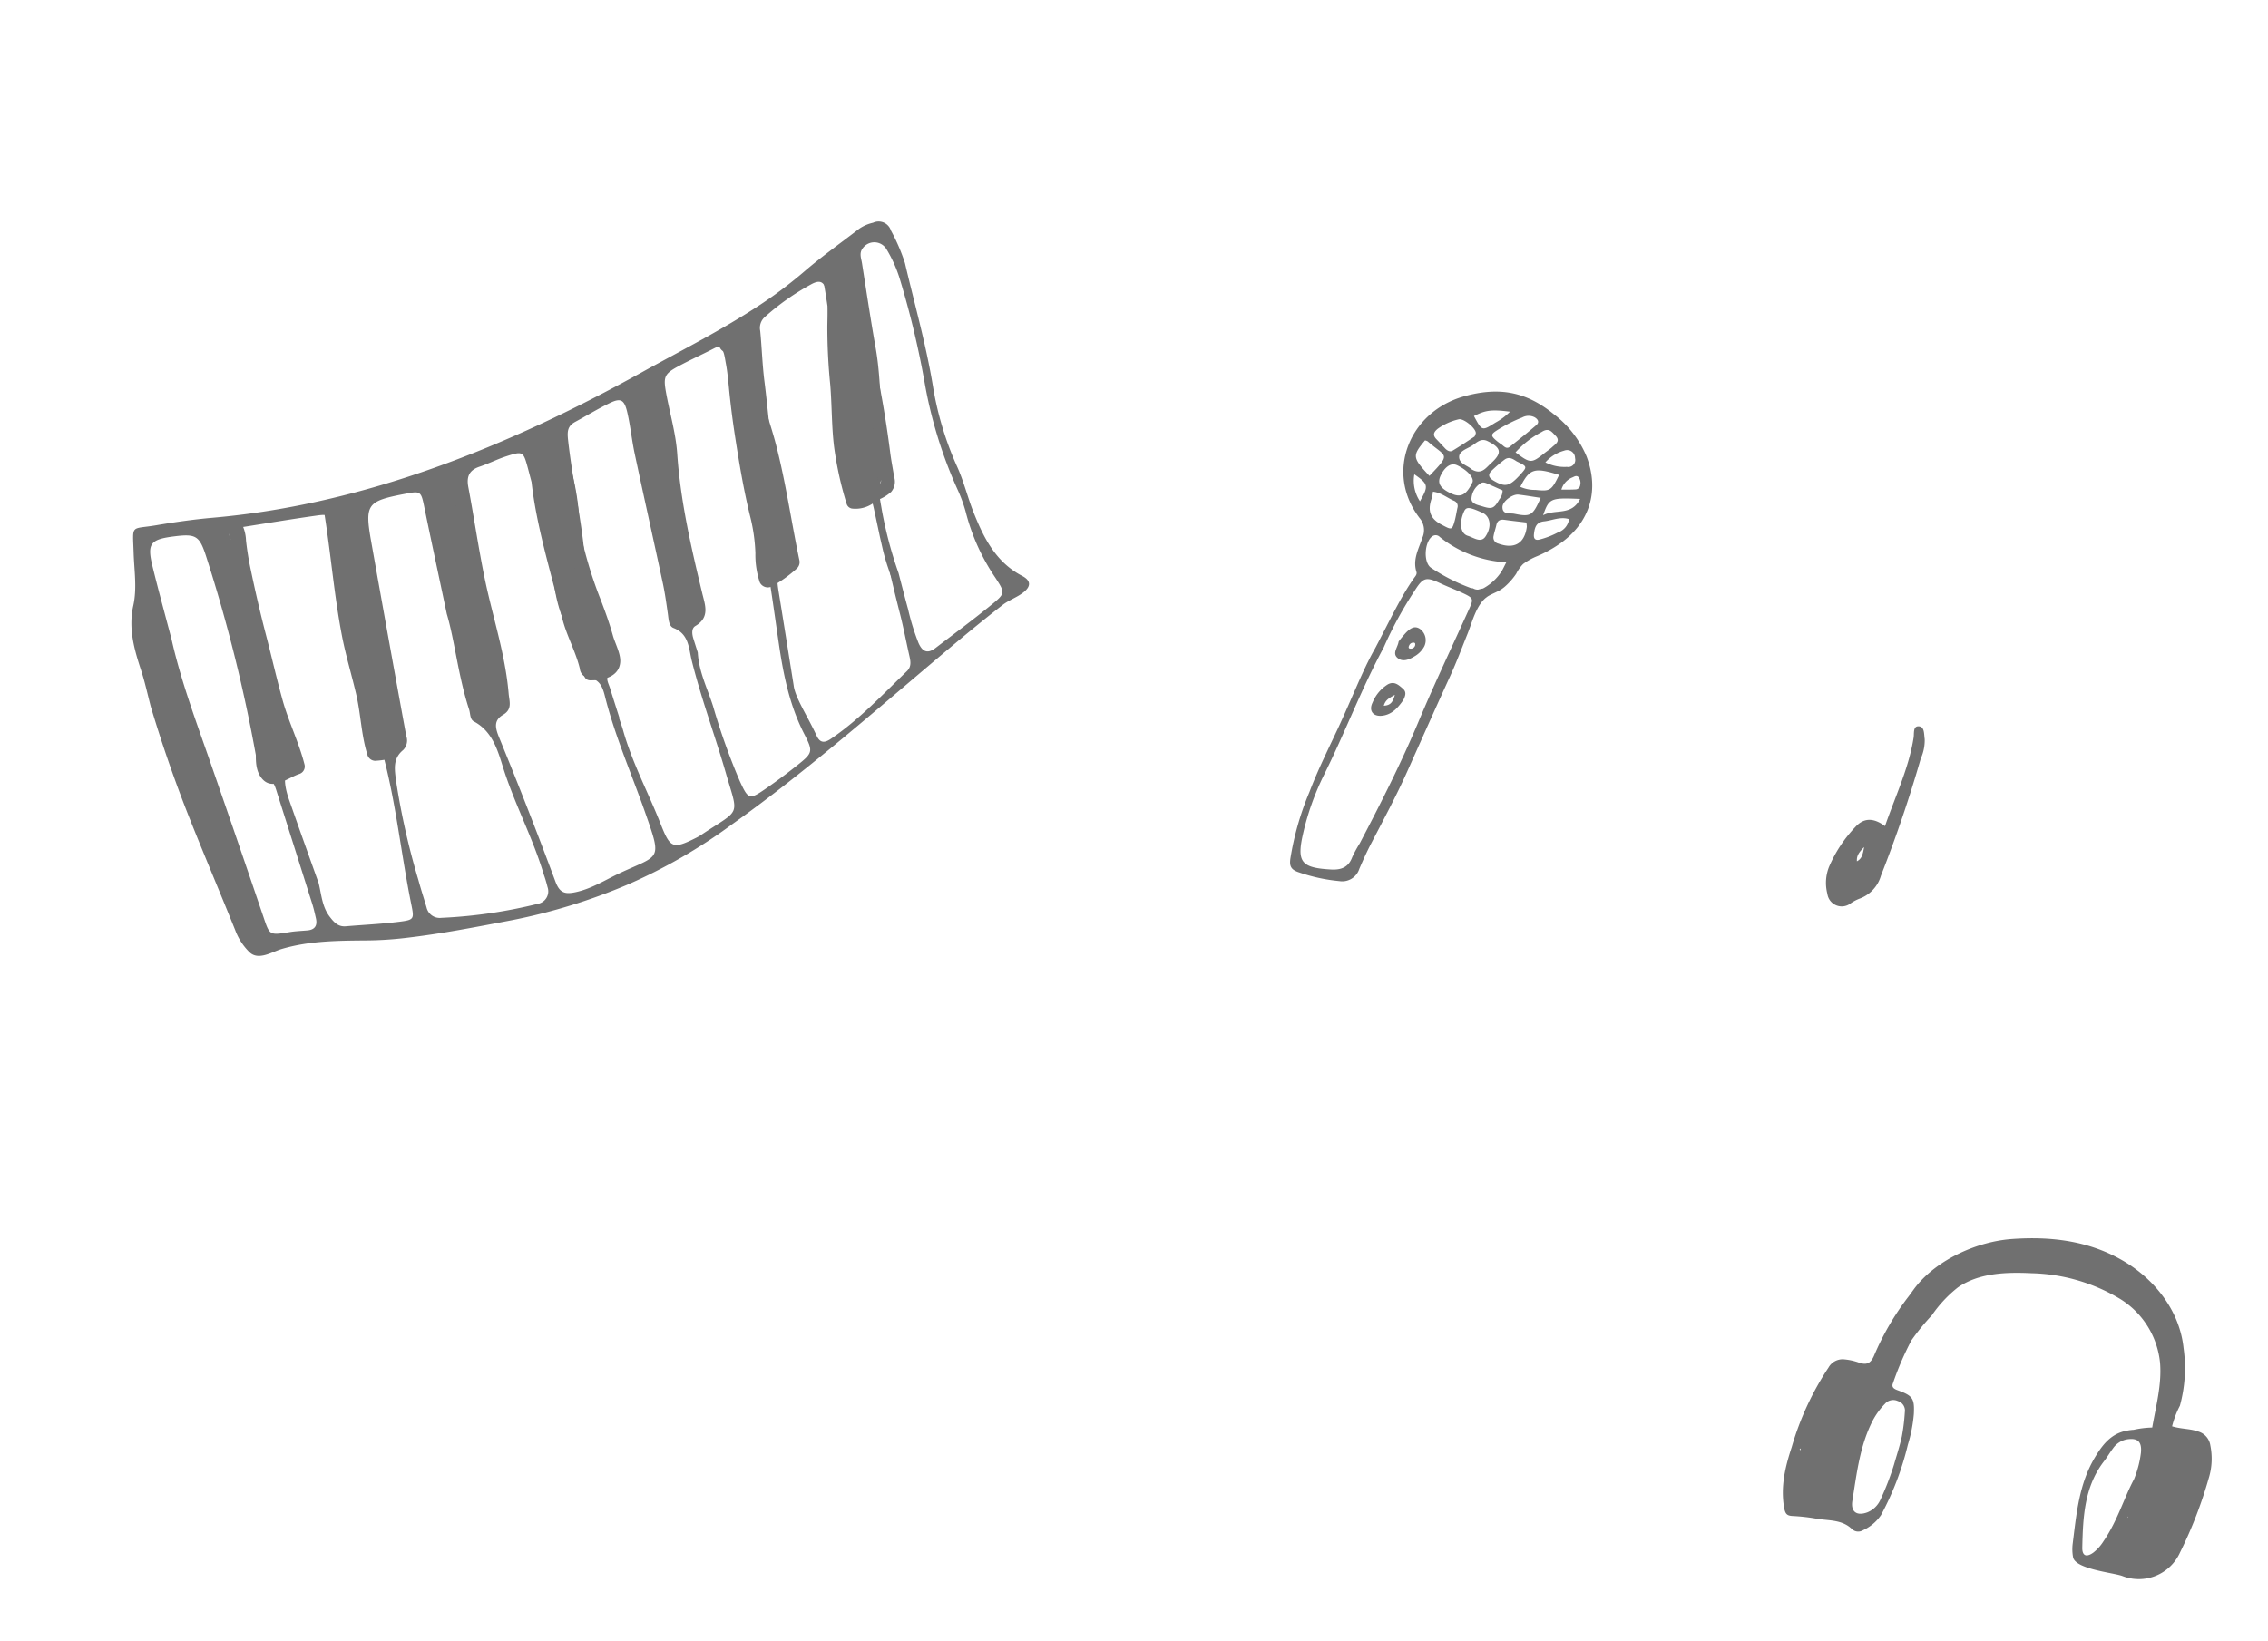
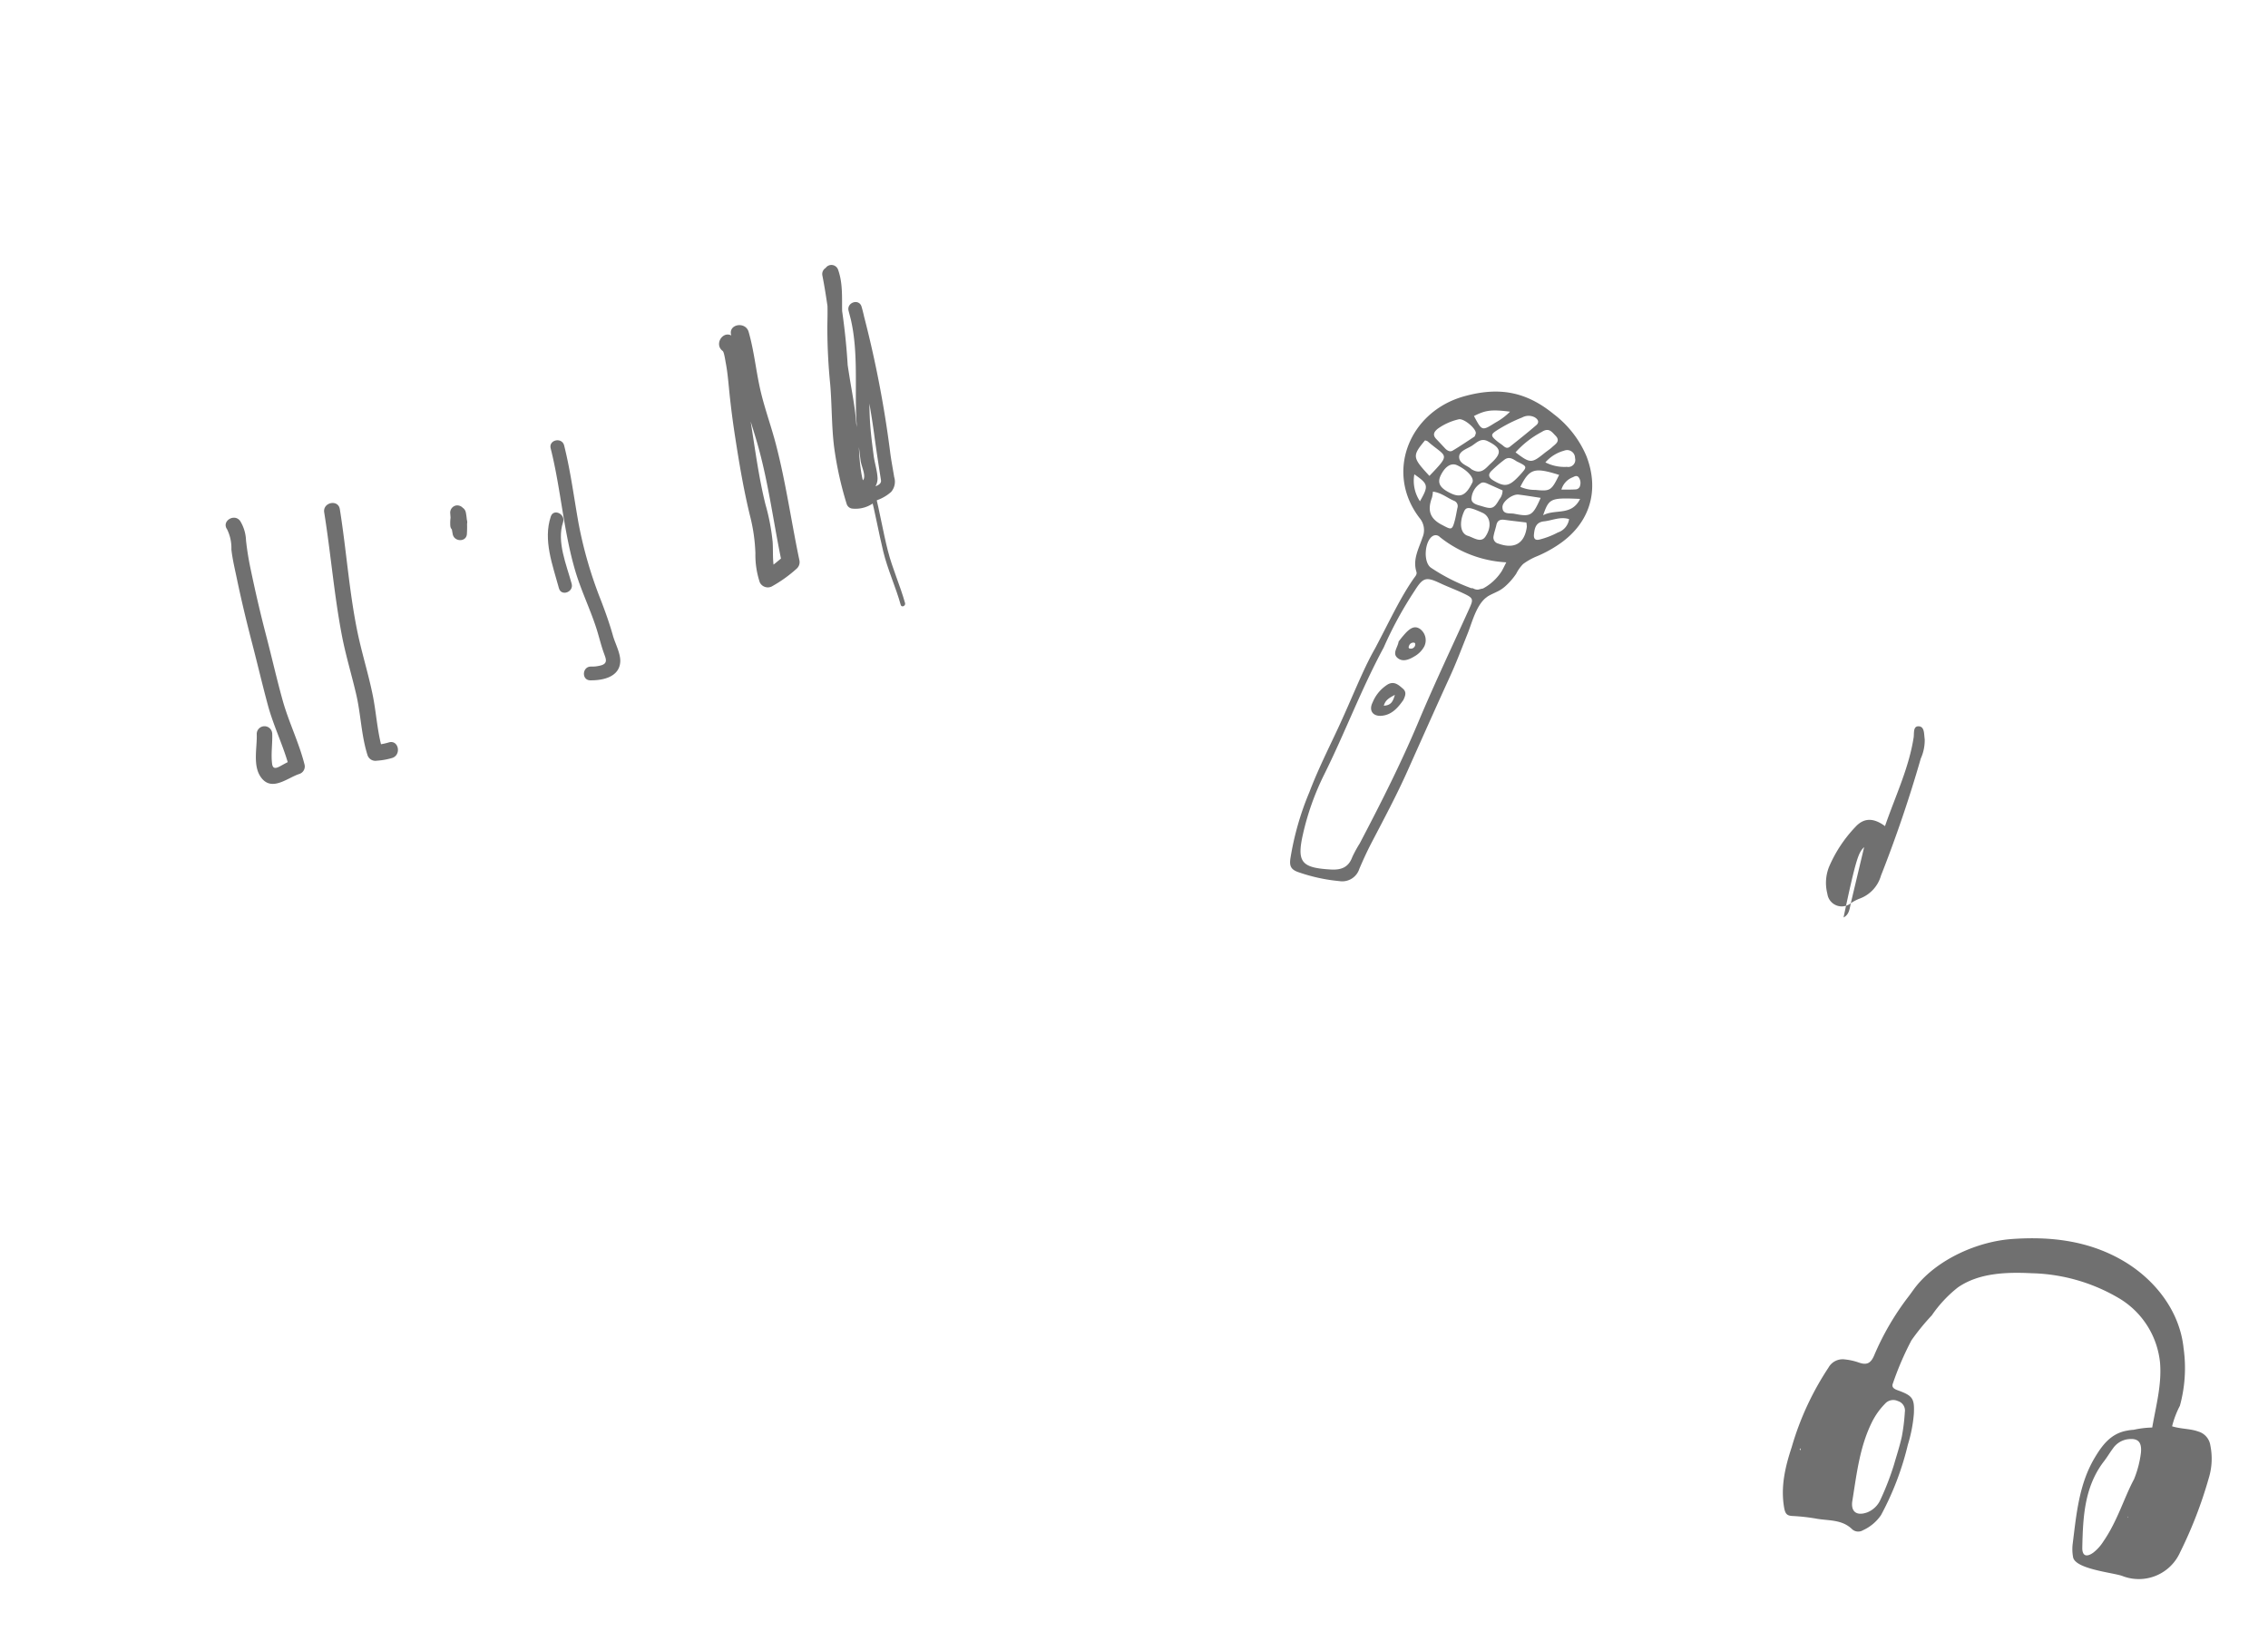
<svg xmlns="http://www.w3.org/2000/svg" width="352.374" height="254.923" viewBox="0 0 352.374 254.923">
  <g id="グループ_1489" data-name="グループ 1489" transform="translate(20.442 -1774.082)">
    <g id="グループ_723" data-name="グループ 723" transform="matrix(0.921, 0.391, -0.391, 0.921, 35.402, 1774.082)">
-       <path id="パス_8261" data-name="パス 8261" d="M129.671,42.108c-4.566-.359-7.778-3.084-10.784-6.123-1.771-1.79-3.268-3.831-5.136-5.551a49.868,49.868,0,0,1-8.335-10.02C101.906,14.87,97.8,9.784,93.938,4.5a29.55,29.55,0,0,0-3.977-3.8,2.009,2.009,0,0,0-3.03-.03,6.146,6.146,0,0,0-1.637,1.737c-1.739,3.1-3.617,6.138-5.193,9.322a68.267,68.267,0,0,1-4.283,7.444C71.883,25.125,67.275,30.547,62.9,36.149c-14.549,18.614-31.463,35.6-52.477,46.775-2.6,1.384-5.153,2.924-7.585,4.484C-.609,89.615-.633,88.6,1.259,92.688c1.155,2.5,2.667,4.88,3.168,7.587.664,3.585,2.774,6.188,5.046,8.79,1.279,1.465,2.4,3.068,3.592,4.608q5.825,7.024,12.225,13.518c4.429,4.479,8.964,8.852,13.41,13.314a9.4,9.4,0,0,0,3.373,2.281c1.814.689,3.185-1.408,4.38-2.395,3.541-2.923,7.682-4.674,11.852-6.488a55.425,55.425,0,0,0,5.208-2.628c4.9-2.779,9.544-5.93,14.221-9.056A90.558,90.558,0,0,0,91.906,110.29a83.461,83.461,0,0,0,11.356-15.027c7.985-12.982,14.458-26.821,21.405-40.366q1.918-3.74,3.959-7.416c.6-1.092,1.6-1.967,2.21-3.056C131.619,43.032,131.2,42.229,129.671,42.108ZM49.5,133.893c.662.912.591,1.69-.466,2.256-.809.433-1.647.819-2.421,1.308-2.728,1.721-2.675,1.695-4.683-.557q-8.251-9.249-16.57-18.438c-4.609-5.108-9.385-10.07-13.41-15.672C9.564,99.7,7.135,96.644,4.8,93.518,2.617,90.606,2.831,89.8,6.032,87.935c3.072-1.792,3.649-1.652,6.04,1.152A239.037,239.037,0,0,1,31.1,114.349c.749,1.159,1.5,2.316,3.109,2.453,1,.085,1.578.869,2.177,1.568q5.829,6.8,11.648,13.609C48.56,132.588,49.031,133.243,49.5,133.893ZM92.977,18.642a11.315,11.315,0,0,1,3.914,6C94.685,23.278,94.228,21.2,92.977,18.642ZM57.613,54.847c2.24,2.34,4.407,4.715,5.5,8.112C60.9,61.954,58.166,58.145,57.613,54.847Zm.67,7.634C62,66.8,65.332,71.387,68.93,75.774,66.057,74.439,58.494,65.059,58.283,62.481ZM45.308,67.532c0-.076.375-.28.509-.233a1.551,1.551,0,0,1,1.07,1.985c-.228.036-.342.092-.418.06A1.891,1.891,0,0,1,45.308,67.532Zm16.937,58.523c1.381,2.009,1.433,2.1-.675,3.323-2.377,1.38-4.865,2.57-7.3,3.857-1.076.569-1.967.129-2.9-.4-1.676-.955-2.505-2.648-3.6-4.116-2.789-3.034-5.589-6.057-8.361-9.106-1.528-1.681-3.155-3.243-3.212-5.841-.032-1.48-1.09-2.757-1.97-3.963a83.134,83.134,0,0,0-6.74-8.7c-3.1-3.245-5.445-7.1-7.976-10.789-1.368-1.993-2.54-4.068-4.811-5.246-1.3-.673-1.145-1.563.051-2.309,3.5-2.183,6.985-4.408,10.525-6.533,1.741-1.045,2.255-.835,3.3.882,3.4,5.577,7.06,10.972,10.9,16.259,2.56,3.522,4.83,7.291,7.664,10.585C53.018,110.775,57.193,118.707,62.246,126.056Zm18.47-10.672a1.972,1.972,0,0,1-.384,3,75.979,75.979,0,0,1-12.906,7.838,2.1,2.1,0,0,1-2.769-.591c-.948-1.149-1.927-2.273-2.847-3.443a113.411,113.411,0,0,1-9.217-12.839c-.89-1.53-1.8-2.936-.827-4.786a2.1,2.1,0,0,0-.424-2.221q-8.409-12.76-16.747-25.566c-3.241-4.966-3.112-5.579,1.712-8.831,2.3-1.549,2.268-1.528,3.873.8,2.927,4.24,5.894,8.453,9.557,13.7,2.719,3.279,5.367,8.151,8.992,12.313.447.513.709,1.364,1.411,1.424,3.21.277,5.117,2.628,6.9,4.727C70.9,105.467,75.6,109.2,79.4,113.8A19.04,19.04,0,0,1,80.715,115.384Zm9.488-6.375c-1.681,1.866-3.092,3.973-5.219,5.445-1.358.939-2.2,1.013-3.464-.325q-8.262-8.737-16.81-17.2c-1.155-1.145-1.818-2.1-.794-3.477s.065-2.3-.515-3.4c-2.855-5.4-6.922-9.955-10.37-14.94-2.738-3.959-5.234-8.085-7.906-12.092-.922-1.383-.9-2.477.366-3.6,1.112-.988,2.077-2.143,3.2-3.115,2.031-1.757,2.135-1.717,3.727.3.356.451.7.907,1.446,1.866,3.356,5.981,8.185,11.678,12.671,17.63,1.675,2.223,3.9,3.88,5.544,6.1a1.584,1.584,0,0,0,1.754.814c1.682-.557,2.653.474,3.477,1.568,3.88,5.149,8.58,9.544,12.9,14.289C95.545,104.728,94.8,103.9,90.2,109.009ZM99.654,98.39a8.859,8.859,0,0,1-.6.839c-2.753,3.267-3.153,3.162-6.1.17-3.618-3.676-7.672-6.92-10.919-10.971-.431-.537-.907-1.037-1.362-1.554l.048-.041c-1.045-1.222-2.1-2.44-3.134-3.666-.442-.522-1.153-1.029-1.055-1.717.466-3.3-2.062-5.05-3.857-6.907a54.99,54.99,0,0,1-7.886-10.8c-2.645-4.563-5.669-8.885-8.251-13.483-.667-1.188-.943-1.98-.1-3.041,1.286-1.614,2.485-3.3,3.847-4.848,1.2-1.356,1.824-1.314,2.988.271,1.287,1.754,2.329,3.686,3.579,5.47,3.953,5.64,7.967,11.237,11.927,16.872.923,1.314,1.745,2.7,2.576,4.076.422.7.859,1.671,1.634,1.646,2.6-.085,3.412,1.98,4.6,3.556,3.664,4.871,7.866,9.29,11.7,14.008C103.763,93.773,103.626,92.379,99.654,98.39Zm9.329-15.5q-1.472,2.718-3.136,5.331c-1.57,2.465-1.779,2.445-4.077.355a100,100,0,0,1-8.37-9.093c-1.852-2.158-4.1-4.026-5.44-6.74-.455-.533-.982-1.138-1.5-1.754-.464-.556-.877-1.319-.457-1.887,1.6-2.161.1-3.608-1.036-5.145-4.364-5.89-8.665-11.8-12.008-18.381-1.443-2.838-3.526-5.348-5.286-8.028-1.4-2.133-1.4-2.625.156-4.568,1.289-1.61,2.691-3.128,4.01-4.715,1.033-1.242,1.957-.981,2.756.188,1.228,1.8,2.4,3.634,3.582,5.459C82.112,39.964,85.9,46.1,89.951,52.069c3.184,4.691,6.075,9.584,9.023,14.433,2.573,4.231,5.338,8.264,9.206,11.475C110.516,79.915,110.469,80.151,108.984,82.894Zm-4.564-42.336c3.106,4.964,6.522,9.7,10.072,14.356,1.32,1.729,2.531,3.541,3.8,5.31.541.754,1.12,1.495.688,2.506-2.067,4.847-3.879,9.815-6.759,14.278-.59.915-1.235,1.315-2.205.437-2.536-2.294-5.463-4.2-6.377-5.856-3.192-5.089-5.5-8.785-7.824-12.466-1.14-1.8-2-3.624-1.062-5.806.722-1.681-.265-2.937-1.272-4.009-5.339-5.683-8.565-12.715-12.428-19.335-1.327-2.273-2.427-4.677-3.686-6.992a2.25,2.25,0,0,1-.193-2.25,37.789,37.789,0,0,1,4.682-7.54c.933-1.17,1.7-1.169,2.628.212a71.477,71.477,0,0,1,3.7,6.588c2.031,3.852,4.034,7.72,6.093,11.558a6.844,6.844,0,0,0,1.461,1.893,5.673,5.673,0,0,1,2.2,3.724c.165,1.354,1.02,2.551,2.6,1.754C102.636,37.866,103.564,39.192,104.419,40.559Zm22.625,7.534c-1.708,3.242-3.568,6.4-5.382,9.589-.741,1.3-1.594,1.366-2.716.324a35.922,35.922,0,0,1-3.546-4.2c-1.282-1.618-2.531-3.262-3.565-4.6a63.375,63.375,0,0,1-6.151-7.9c-1.136-1.809-2.6-3.552-1.68-6a2.082,2.082,0,0,0-.487-1.938c-3.637-4.516-5.448-10.082-8.578-14.894C92.5,14.724,90.167,10.911,87.8,7.118c-.413-.661-1.041-1.247-.8-2.172a2.212,2.212,0,0,1,3.491-1.286,20.564,20.564,0,0,1,3.761,3.525,138.071,138.071,0,0,1,9.813,13.3A69.453,69.453,0,0,0,115.124,33.61a22.444,22.444,0,0,1,2.585,2.753,32.363,32.363,0,0,0,8.3,7.663C128.268,45.555,128.343,45.627,127.044,48.092Z" transform="translate(0 0)" fill="#707070" />
      <path id="パス_8262" data-name="パス 8262" d="M2.867,1.521A10.09,10.09,0,0,0,2.285.555,1.115,1.115,0,0,0,1.581.1,1.172,1.172,0,0,0,.5.167,1.132,1.132,0,0,0,.153,1.7c.093.187.189.373.285.559a6.331,6.331,0,0,0,.472,1.2.9.9,0,0,0,.433.4c.135.215.272.429.416.638.687,1,2.438.313,2-.909-.174-.491-.369-.978-.589-1.453a1.1,1.1,0,0,0-.185-.447C2.949,1.631,2.907,1.577,2.867,1.521Z" transform="translate(44.004 66.216)" fill="#707070" />
      <path id="パス_8263" data-name="パス 8263" d="M0,.959C.3,4.837,3.235,7.824,5.517,10.736c.834,1.065,2.375-.358,1.547-1.415C5.2,6.947,2.338,4.232,2.1,1.053,2-.279-.1-.388,0,.959Z" transform="translate(58.697 61.246)" fill="#707070" />
-       <path id="パス_8264" data-name="パス 8264" d="M3.123.415A1.071,1.071,0,0,0,1.549.285,1.149,1.149,0,0,0,.227,2.036,23.513,23.513,0,0,1,2.371,5.78a1,1,0,0,0-.326,1.314c.037.066.077.131.114.2a1.039,1.039,0,0,0-.073.347c-.1,2.338,2.048,4.174,3.5,5.871.089.14.18.279.271.418,1.823,3.85,3.786,7.63,7.189,10.3,1.074.844,2.207-.592,1.551-1.608-1.137-1.76-2.393-3.442-3.553-5.186a1.046,1.046,0,0,0-.158-.464c-.594-.979-1.125-2-1.646-3.029A1.274,1.274,0,0,0,9.8,12.487,34.879,34.879,0,0,0,3.123.415Z" transform="translate(54.984 53.091)" fill="#707070" />
      <path id="パス_8265" data-name="パス 8265" d="M20.481,24.65c-1.2-1.5-2.5-2.912-3.834-4.294a65.132,65.132,0,0,1-7.887-9.662C6.514,7.256,4.449,3.706,1.966.427,1.136-.668-.615.56.22,1.662,4.135,6.829,7.049,12.68,11.179,17.692c1.971,2.392,4.325,4.443,6.368,6.775.949,1.084,1.789,2.258,2.774,3.31.575.614,1.127,1.134.285,1.83a5.32,5.32,0,0,1-1.385.8c-1.273.518-.552,2.53.726,2.01,1.84-.748,3.977-2.255,3.161-4.491C22.674,26.735,21.256,25.621,20.481,24.65Z" transform="translate(54.326 50.827)" fill="#707070" />
      <path id="パス_8266" data-name="パス 8266" d="M23.386,30.922a9.314,9.314,0,0,1-1,.729c-1.531-2.041-2.675-4.337-4.115-6.446-1.9-2.782-4.1-5.342-6.022-8.112C8.584,11.8,5.659,6,2.234.547,1.383-.806-.644.615.2,1.962c3.43,5.456,6.421,11.194,10.015,16.546,1.753,2.61,3.785,5.025,5.634,7.566s3.158,5.464,5.21,7.881a1.285,1.285,0,0,0,1.723.307,10.665,10.665,0,0,0,2.016-1.31C26.014,31.935,24.609,29.895,23.386,30.922Z" transform="translate(25.861 73.423)" fill="#707070" />
      <path id="パス_8267" data-name="パス 8267" d="M6.371,6.5A43.981,43.981,0,0,1,3.914,2.6a6.135,6.135,0,0,0-2-2.409C.606-.62-.79,1.342.534,2.162A6.608,6.608,0,0,1,2.377,4.787C3.112,6.1,4.033,7.336,4.892,8.574c1.995,2.874,4.077,5.679,6.209,8.452,1.987,2.584,3.912,5.216,5.923,7.781,1.939,2.475,4.313,4.552,6.311,6.961-.2.234-.39.474-.58.716-.486.616-1.01,1.4-1.552.469-.786-1.342-1.148-2.9-1.806-4.3a1.2,1.2,0,0,0-2.188,1c.9,1.916,1.306,4.807,3.288,5.947,2.389,1.375,3.765-1.593,5.21-2.844a1.223,1.223,0,0,0,.149-1.7c-2.117-2.781-4.8-5.065-6.987-7.8-2.167-2.72-4.2-5.548-6.325-8.305S8.362,9.369,6.371,6.5Z" transform="translate(12.667 81.526)" fill="#707070" />
      <path id="パス_8268" data-name="パス 8268" d="M8.684,7.953C6.94,5.512,5.507,2.876,3.612.539,2.5-.829.192.677,1.31,2.055l.035.045C-.186,1.972-.58,4.437,1.06,4.839,1.326,4.9,2,6.029,2.232,6.371c.721,1.077,1.341,2.224,1.959,3.361,1.222,2.25,2.483,4.413,3.833,6.59,2.211,3.567,4.431,7.056,6.943,10.421a27.027,27.027,0,0,1,3.04,5.018,13.491,13.491,0,0,0,2.4,3.905,1.385,1.385,0,0,0,1.944-.128,20.7,20.7,0,0,0,2.482-4.053,1.354,1.354,0,0,0-.09-1.358C21.245,25.112,18.1,19.854,14.367,15,12.527,12.6,10.443,10.414,8.684,7.953Zm13.3,23.021c-.229.442-.451.888-.694,1.319-.569-1-.973-2.126-1.47-3.128a32.7,32.7,0,0,0-3.347-5c-2.625-3.493-4.816-7.252-7.138-10.945.781.926,1.57,1.846,2.33,2.787C15.472,20.719,18.552,25.986,21.982,30.974Z" transform="translate(72.162 23.288)" fill="#707070" />
      <path id="パス_8269" data-name="パス 8269" d="M7.686,4.234c-.876-1.059-2.422.321-1.594,1.39.29.374.576.75.864,1.126,2.75,3.8,4.316,8.4,6.228,12.64.36.8.748,1.583,1.151,2.358q-.151-.235-.306-.467c-1.047-2.071-2.4-4.058-3.606-5.967q-.59-.937-1.176-1.889C8,10.909,6.634,8.445,5.175,6.036,4.287,4.048,3.575,1.963,2.059.343A1.094,1.094,0,0,0,.207.881a1.113,1.113,0,0,0,.006,1.3C1.106,3.5,1.95,4.849,2.777,6.211c.431.946.811,1.917,1.195,2.868A89.753,89.753,0,0,0,7.953,17.3c1.5,2.854,2.7,5.845,4.316,8.641a54.317,54.317,0,0,0,5.266,7.4,1.037,1.037,0,0,0,1.011.341,4.791,4.791,0,0,0,3.066-2.692,6.64,6.64,0,0,0,1.545-2.067,2.431,2.431,0,0,0-.474-2.324c-.694-1.112-1.423-2.174-2.082-3.312A169.28,169.28,0,0,0,8.661,5.512C8.351,5.078,8.03,4.65,7.686,4.234Zm9.225,22.088c.4.688,1.536,1.633,1.553,2.441l-.049.216c-.235-.3-.447-.62-.654-.933a31.418,31.418,0,0,1-1.931-3.581Q16.363,25.4,16.911,26.322Zm.257-4.722c1.249,2.107,2.526,4.176,3.82,6.25.271.435-.031.858-.409,1.214a2.437,2.437,0,0,0-.2-1.294c-.506-1.055-1.3-1.932-1.9-2.938-.828-1.407-1.653-2.813-2.4-4.267-.494-.967-.952-1.955-1.394-2.952Q15.966,19.582,17.167,21.6Z" transform="translate(82.693 9.132)" fill="#707070" />
      <path id="パス_8270" data-name="パス 8270" d="M6.039,7.61C4.183,5.179,2.554,2.584.7.153c-.282-.37-.91,0-.625.375,1.856,2.432,3.515,5,5.341,7.457,1.736,2.332,3.91,4.279,5.719,6.55.293.368.8-.159.51-.521C9.872,11.791,7.766,9.872,6.039,7.61Z" transform="translate(102.94 39.083)" fill="#707070" />
    </g>
    <path id="パス_8158" data-name="パス 8158" d="M21.819,2.895C16.886,5,11.946,9.609,10.129,14.71c-.223.626-.384,1.273-.6,1.9A41.665,41.665,0,0,0,7.473,27c-.109,1.385-.666,1.783-1.9,1.779a9.232,9.232,0,0,0-2.2.249,2.507,2.507,0,0,0-1.982,2.018A44.943,44.943,0,0,0,.013,44.6c.043,3.165.338,6.311,1.929,9.223.531.972.886,1.086,1.828.793a30.1,30.1,0,0,1,3.672-.8c1.846-.328,3.663-1.14,5.589-.228a1.414,1.414,0,0,0,1.639-.39,6.777,6.777,0,0,0,1.893-3.147,44.974,44.974,0,0,0,.379-11.691,22.587,22.587,0,0,0-.676-4.816c-.668-2.307-1.086-2.623-3.541-2.661-.576-.009-1.111-.081-1.082-.764a46.959,46.959,0,0,1,.544-7.268,35.658,35.658,0,0,1,1.728-4.7,19.533,19.533,0,0,1,2.418-5.421c2.352-3.194,6.322-4.708,10.13-5.815a27.91,27.91,0,0,1,14.246-.7,13.166,13.166,0,0,1,9.127,7.4c1.364,3.137,1.567,6.54,2.11,9.862a14.725,14.725,0,0,0-2.611,1.27,7,7,0,0,0-.914.451c-2.244,1.226-2.93,3.4-3.4,5.673-.964,4.7.2,9.24,1.15,13.787a6.891,6.891,0,0,0,.709,1.845c.9,1.645,6.531.284,8.134.277a7.024,7.024,0,0,0,7.338-6.4,67.049,67.049,0,0,0,.453-12.363,10.3,10.3,0,0,0-1.414-4.84A2.64,2.64,0,0,0,58.9,21.733c-1.348-.02-2.6.507-4.1.559a14.53,14.53,0,0,1,.106-3.417,22.048,22.048,0,0,0-2.375-8.641C50.038,4.86,44.614,1.45,38.884.4,32.978-.689,27.3.557,21.819,2.895ZM1.274,44.409a.3.3,0,0,0,.141-.077c0,.119-.009.235-.013.356C1.357,44.6,1.314,44.506,1.274,44.409Zm12-11.952a1.54,1.54,0,0,1,1.579,1.286,30.713,30.713,0,0,1,.786,3.681c.189,1.612.2,3.244.276,4.549a43.344,43.344,0,0,1-.217,5.854,3.778,3.778,0,0,1-1.267,2.5c-1.361,1.118-2.5.8-2.8-.921-.727-4.208-1.687-8.4-1.078-12.736a11.18,11.18,0,0,1,.956-3.153A1.7,1.7,0,0,1,13.273,32.457ZM52.873,38c0-.036-.007-.072-.011-.108a.241.241,0,0,0-.012-.082l0-.022.065.009C52.9,37.869,52.886,37.937,52.873,38ZM49.61,44.844c-.753,1.042-1.461,1.035-1.863-.223-1.435-4.493-2.78-9.024-1.162-13.79.259-.763.412-1.56.662-2.327a3.347,3.347,0,0,1,1.608-2.024c1.5-.782,2.3-.39,2.706,1.256a16.035,16.035,0,0,1,.329,4.238c-.521,3.2-.322,7-1.342,10.65A6.777,6.777,0,0,1,49.61,44.844Z" transform="matrix(0.946, 0.326, -0.326, 0.946, 272.457, 1956.748)" fill="#707070" />
-     <path id="パス_8090" data-name="パス 8090" d="M3663.579,2003.965a6.7,6.7,0,0,1,1.369-.717,5.358,5.358,0,0,0,3.318-3.567q3.532-8.955,6.187-18.2a6.9,6.9,0,0,0,.612-3.007c-.122-.776,0-1.925-.893-2-.952-.079-.726,1.089-.828,1.744-.733,4.71-2.783,8.97-4.449,13.761-1.808-1.338-3.312-1.288-4.6.131a20.82,20.82,0,0,0-4.116,6.254,6.755,6.755,0,0,0-.239,4.127A2.254,2.254,0,0,0,3663.579,2003.965Zm2.077-8.725c-.222,1.163-.338,1.791-1.124,2.209C3664.471,1996.611,3664.819,1996.078,3665.656,1995.24Z" transform="translate(-3396.469 -89.537)" fill="#707070" />
+     <path id="パス_8090" data-name="パス 8090" d="M3663.579,2003.965a6.7,6.7,0,0,1,1.369-.717,5.358,5.358,0,0,0,3.318-3.567q3.532-8.955,6.187-18.2a6.9,6.9,0,0,0,.612-3.007c-.122-.776,0-1.925-.893-2-.952-.079-.726,1.089-.828,1.744-.733,4.71-2.783,8.97-4.449,13.761-1.808-1.338-3.312-1.288-4.6.131a20.82,20.82,0,0,0-4.116,6.254,6.755,6.755,0,0,0-.239,4.127A2.254,2.254,0,0,0,3663.579,2003.965Zc-.222,1.163-.338,1.791-1.124,2.209C3664.471,1996.611,3664.819,1996.078,3665.656,1995.24Z" transform="translate(-3396.469 -89.537)" fill="#707070" />
    <g id="グループ_1189" data-name="グループ 1189" transform="matrix(0.891, 0.454, -0.454, 0.891, 205.125, 1829.877)">
      <path id="パス_8197" data-name="パス 8197" d="M3.232.207C2.389,0,1.5-.279.838.66A5.917,5.917,0,0,0,0,4.254C.009,5.674,1.06,6.2,2.255,5.415c1.276-.841,1.619-2.2,1.829-3.671C4.06,1.127,4.049.41,3.232.207ZM1.777,3.91c-.172-.886.164-1.409.767-2.279C2.783,2.784,2.687,3.388,1.777,3.91Z" transform="translate(13.256 48.875)" fill="#707070" />
      <path id="パス_8198" data-name="パス 8198" d="M2.076.015C1.05-.119.683.659.419,1.43A16.079,16.079,0,0,0,0,3.265c.3.883-.086,2.071.977,2.342C2.015,5.872,2.726,5.034,3.24,4.2a3.937,3.937,0,0,0,.654-2.064A2.182,2.182,0,0,0,2.076.015Zm-.04,3.441c-.25.056-.3-.2-.3-.407a.694.694,0,0,1,.4-.681c.28-.133.359.07.423.281A.7.7,0,0,1,2.036,3.456Z" transform="translate(12.56 39.589)" fill="#707070" />
      <path id="パス_8199" data-name="パス 8199" d="M25.493,3.95A16.075,16.075,0,0,0,17.975.427C12.5-.759,8.422.527,4.321,4.293c-6.5,5.973-5.641,16.126,2.418,19.982a2.9,2.9,0,0,1,1.786,2.508c.272,1.785.159,3.72,1.585,5.171.286.292.155.694.1,1.057-.515,3.676-.349,7.376-.424,12.475-.2,3.7.344,8.783.51,13.877.116,3.543.149,7.092.533,10.619a44.879,44.879,0,0,0,2.08,10.625c.354.974.775,1.394,1.927,1.264a26.862,26.862,0,0,0,6.41-1.664,2.79,2.79,0,0,0,1.909-3.114c-.1-1.463-.165-2.938-.152-4.418.039-4.2.126-8.408-.091-12.613q-.276-5.34-.537-10.682-.127-2.671-.241-5.342c-.1-2.394-.369-4.775-.584-7.16-.163-1.813-.792-4.44,0-6.231l.008.006a2.768,2.768,0,0,1,.115-.257c.048-.088.1-.175.152-.258.07-.1.141-.2.213-.3l.027-.036c.2-.269.407-.523.6-.783l0,0h0a5.179,5.179,0,0,0,.732-1.268,10.367,10.367,0,0,0,.658-2.574,5.942,5.942,0,0,1,.27-1.834,9.725,9.725,0,0,1,1.388-2.071,19.308,19.308,0,0,0,2.345-3.489C30.617,12.856,29.732,7.768,25.493,3.95Zm-.511,3.989c.237-.249.409-.689.87-.538a1.442,1.442,0,0,1,.809.989.744.744,0,0,1-.372.941c-.559.335-1.152.616-1.913,1.015A2.939,2.939,0,0,1,24.982,7.938Zm2.639,2.372c.026,3.013-2.715,3.075-3.969,4.868C23.278,12.4,23.429,12.22,27.621,10.31ZM24.043,5.015A1.094,1.094,0,0,1,23.538,6.8a6.532,6.532,0,0,1-3.3.9A5.937,5.937,0,0,1,22,4.762,1.234,1.234,0,0,1,24.043,5.015ZM12.7,15.251c.21-.471.67-.507,1.119-.528.8-.038,1.6-.081,2.466-.125a2.146,2.146,0,0,1,.192,1.448c-.084,1.65-.288,1.919-1.841,2.184-.7.119-1.651.438-2.05-.244A3.033,3.033,0,0,1,12.7,15.251Zm-2.25-1.392c-.7-.246-2.032.151-2.538-.834-.4-.773.458-1.615.918-2.338.48-.754.674-1.84,1.911-1.854,2.418-.028,2.885.611,2,2.911C12.375,12.719,12.263,14.014,10.453,13.859ZM15.1,19.116c1.281-.058,2.3,1.2,2.077,3.075-.153,1.279-1.582.982-2.482,1.146-1.206.22-2.155-1.175-2.252-3.094C12.4,19.408,12.849,19.217,15.1,19.116Zm-.759-5.237c-.869-.055-1.242-.411-.956-1.242a21.3,21.3,0,0,1,1-2.427c.406-.832,1.2-.681,1.825-.627,1.853-.036,1.854-.034,1.4,1.643C16.96,13.594,16.413,14.011,14.338,13.879Zm4.448.18c1.077-.4,2.176-.738,3.3-1.113.162,3.025-.013,3.359-2.532,4.061-.663.185-1.55,1-2.108-.087C17.036,16.124,17.922,14.379,18.786,14.059Zm1.989-1.835a5.476,5.476,0,0,1-2.286.63c0-3.181.537-3.714,4.532-4.39C23.066,11.205,22.97,11.368,20.775,12.224Zm-2.117,6.3c1.031-.353,2.049-.743,3.183-1.159a3.948,3.948,0,0,1,.369.563c.877,2.462-.127,4.012-2.776,4.337a.968.968,0,0,1-1.177-.72c-.171-.557-.24-1.145-.386-1.71C17.686,19.119,18,18.751,18.658,18.528Zm1.1-15.233c1.11.378.579,1.157.339,1.814-.176.481-.445.927-.656,1.4C18.4,8.834,18.221,8.924,15.4,8.416a14.584,14.584,0,0,1,2.183-4.669C18.251,2.583,18.985,3.03,19.762,3.294Zm-4.213-1.08c.63.035,1.066.329.805.972-.665,1.641-1.408,3.25-2.14,4.863-.244.538-.713.4-1.151.294-.364-.06-.733-.1-1.092-.185-1.178-.275-1.29-.465-.71-1.46a23,23,0,0,1,2.6-3.577A2.052,2.052,0,0,1,15.549,2.214Zm-3.78.962A9.866,9.866,0,0,1,10.5,5.743c-1.246,2.095-1.243,2.1-3.418.578C8.273,4.684,9.035,4.16,11.769,3.176ZM5.616,21.932a5.738,5.738,0,0,1-2.678-3.337C5.578,18.961,5.746,19.17,5.616,21.932Zm-.478-4.18c-3.684-1.354-3.8-1.535-3.118-4.6a1.147,1.147,0,0,1,.427-.063C6.194,14.032,6.569,12.995,5.138,17.752Zm.225-4.916c-.622-.223-1.24-.454-1.865-.67-.868-.3-.838-.858-.514-1.57a9.108,9.108,0,0,1,2.2-2.728c.572-.547,3.039.009,3.365.691a2.176,2.176,0,0,1,.064.556c-.636,1.1-1.3,2.326-2.042,3.5C6.314,13.02,5.81,13,5.363,12.835Zm2.863,1.487c1.773-.061,3.31.548,3.323,1.318.035,2.208-.539,2.976-2.251,3.014-1.883.041-2.622-.473-2.632-1.828C6.654,15.286,7.234,14.356,8.226,14.322Zm-1.2,6.259a6.43,6.43,0,0,0-.291-.9c1.266-.452,2.441-.131,3.581-.221a.883.883,0,0,1,.957.743c.171.641.384,1.274.522,1.922.348,1.632.17,1.533-1.509,1.521C8.053,23.624,7.255,22.514,7.022,20.58Zm2.864,5.192a.877.877,0,0,1,.987-.3,18.007,18.007,0,0,0,11-1.177c0,.528.013,1.041-.011,1.557a7.928,7.928,0,0,1-1.353,3.69q-.312.254-.614.522a1.424,1.424,0,0,1-.727.179.435.435,0,0,0-.3.1,29.308,29.308,0,0,1-7.03.013C10.317,30.167,9.006,27,9.886,25.773ZM21.417,73.547a19.209,19.209,0,0,0-.068,2.432c.2,1.692-.626,2.577-2.08,3.216-4.22,1.856-5.274,1.4-6.38-2.989a41.148,41.148,0,0,1-1.252-9.643c-.066-7.243-.894-14.455-.723-21.837a59.416,59.416,0,0,1,.281-10.032c.221-2.469.6-2.761,3-2.841,1.326-.044,2.648-.2,3.974-.239,1.674-.044,1.775.085,1.85,1.678.3,6.409.47,12.828.943,19.224C21.482,59.525,21.5,66.532,21.417,73.547Zm5.5-57.034a12.413,12.413,0,0,1-2.041,2.278c-.549.482-.916.271-1.148-.332-.358-.931-.576-1.814.486-2.5s1.882-1.833,3.307-2.076A2.571,2.571,0,0,1,26.921,16.513Z" fill="#707070" />
    </g>
  </g>
</svg>